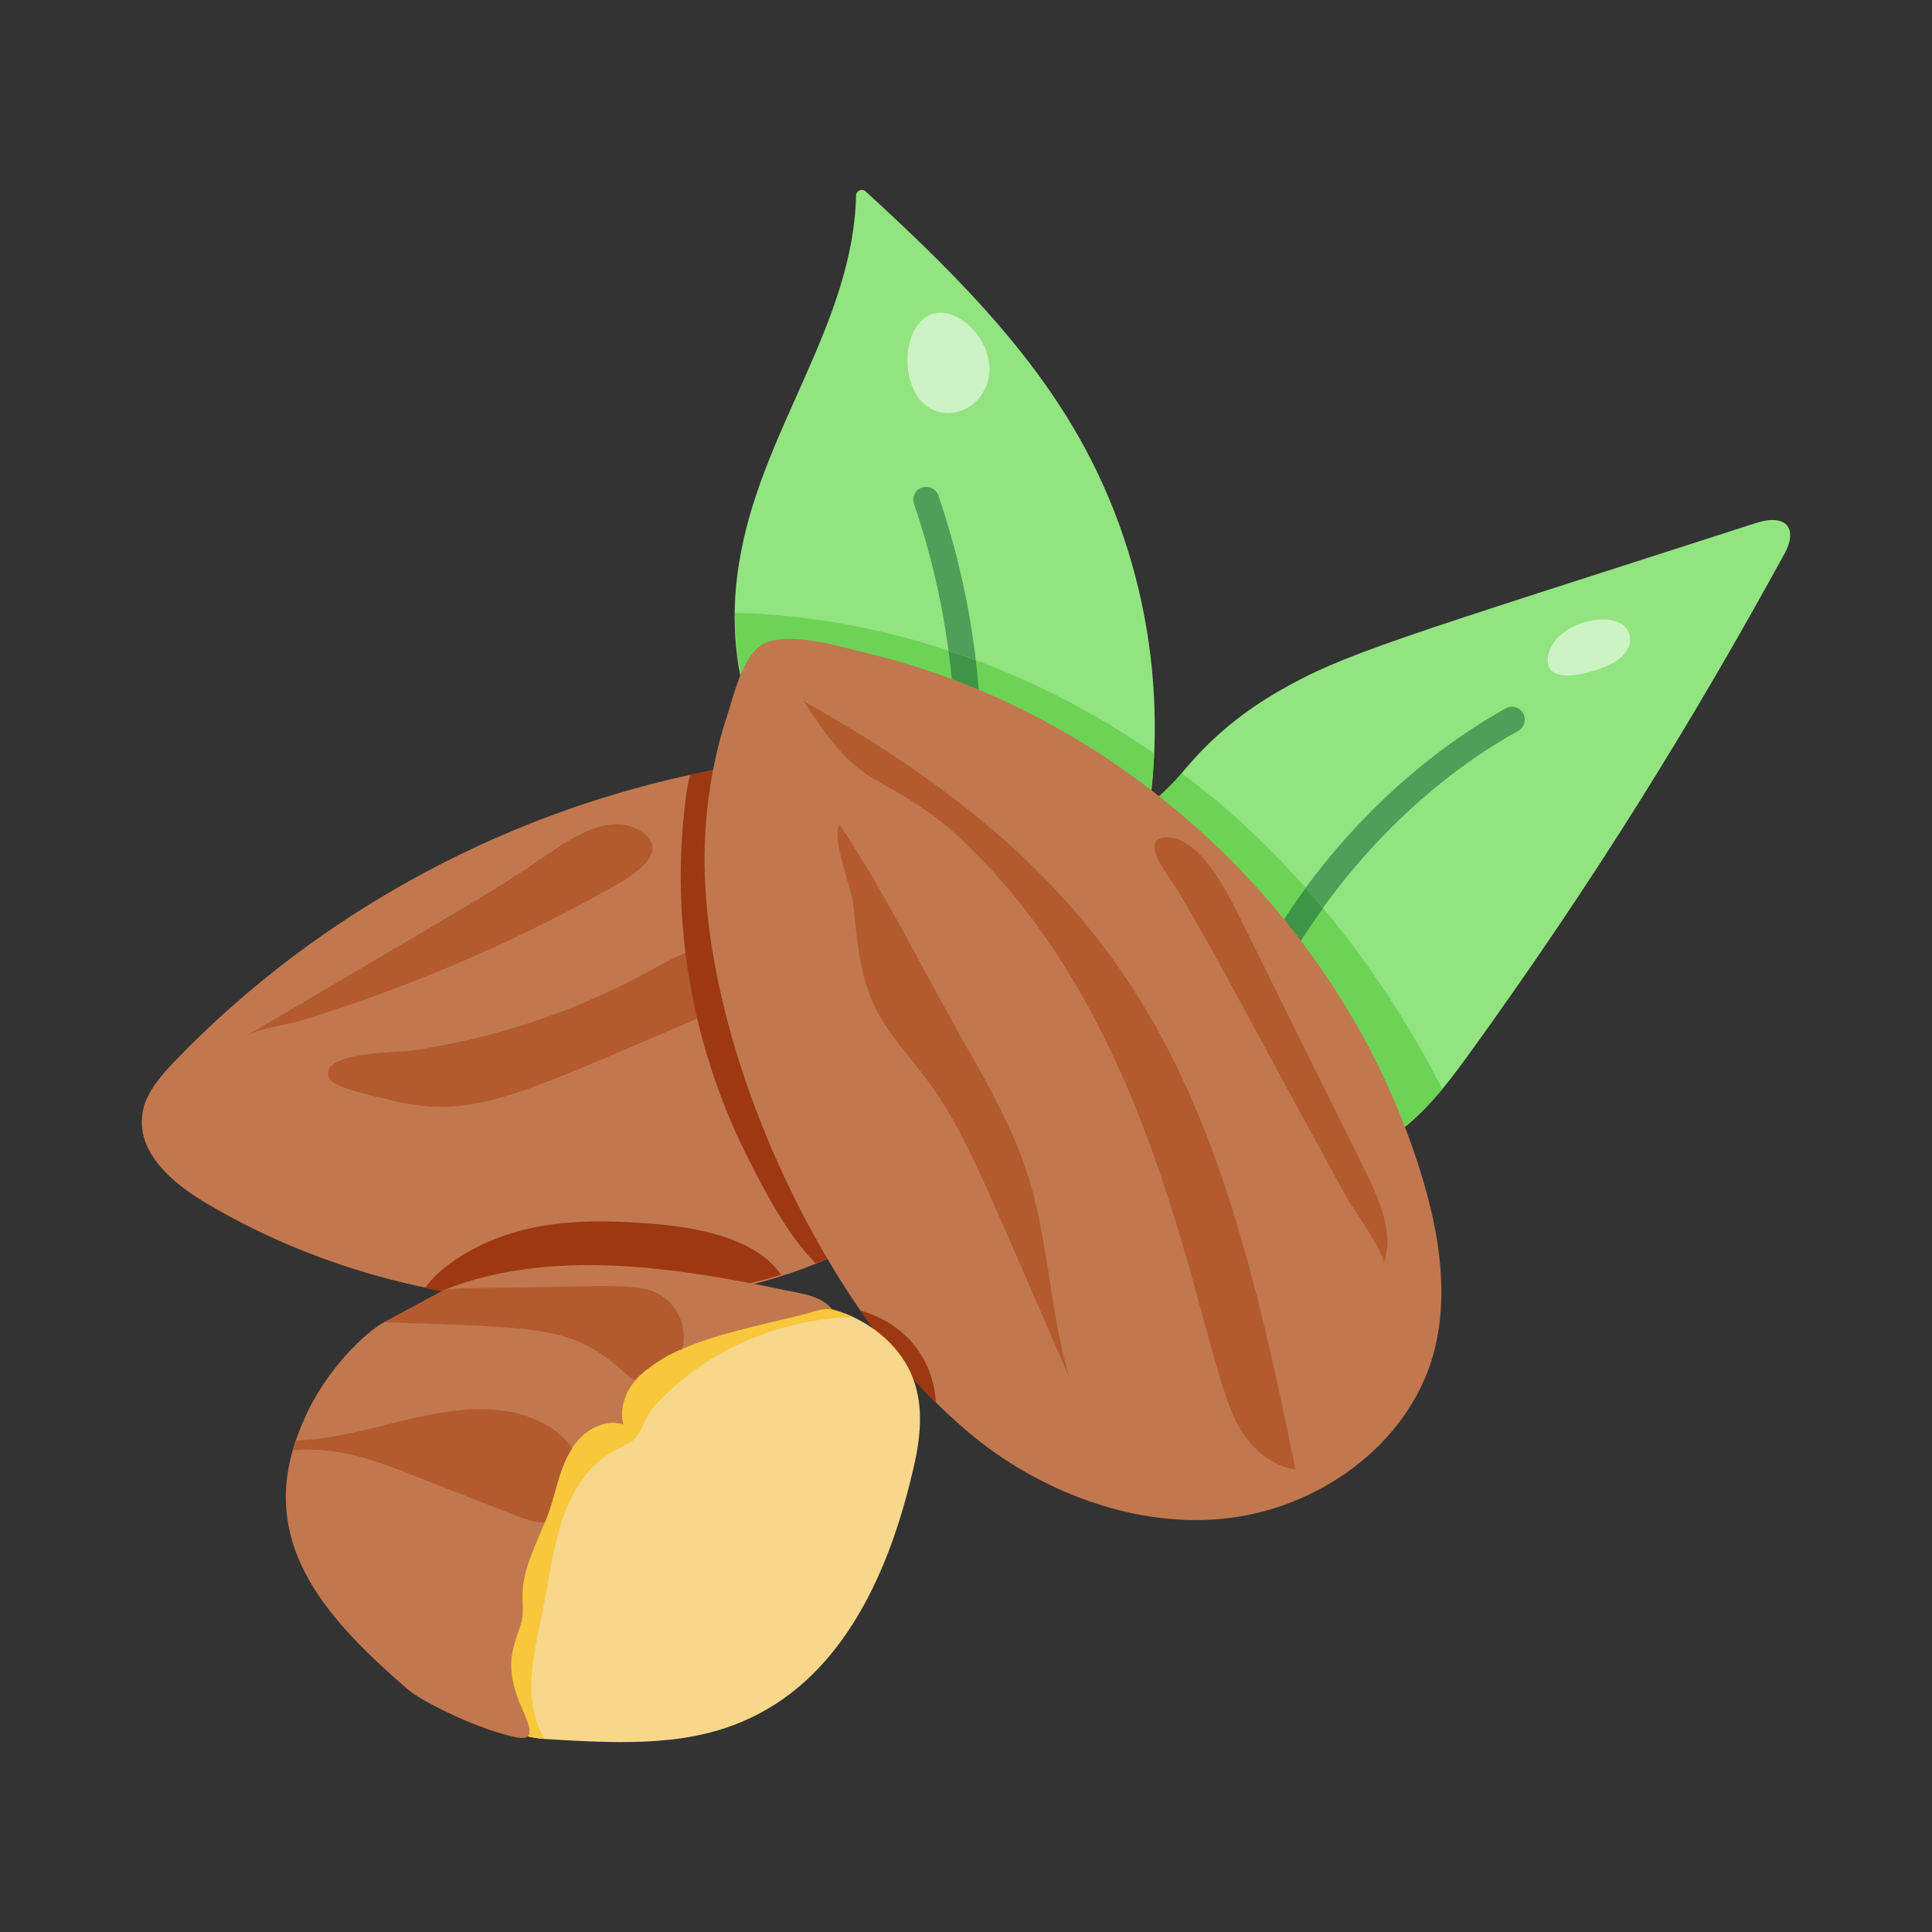
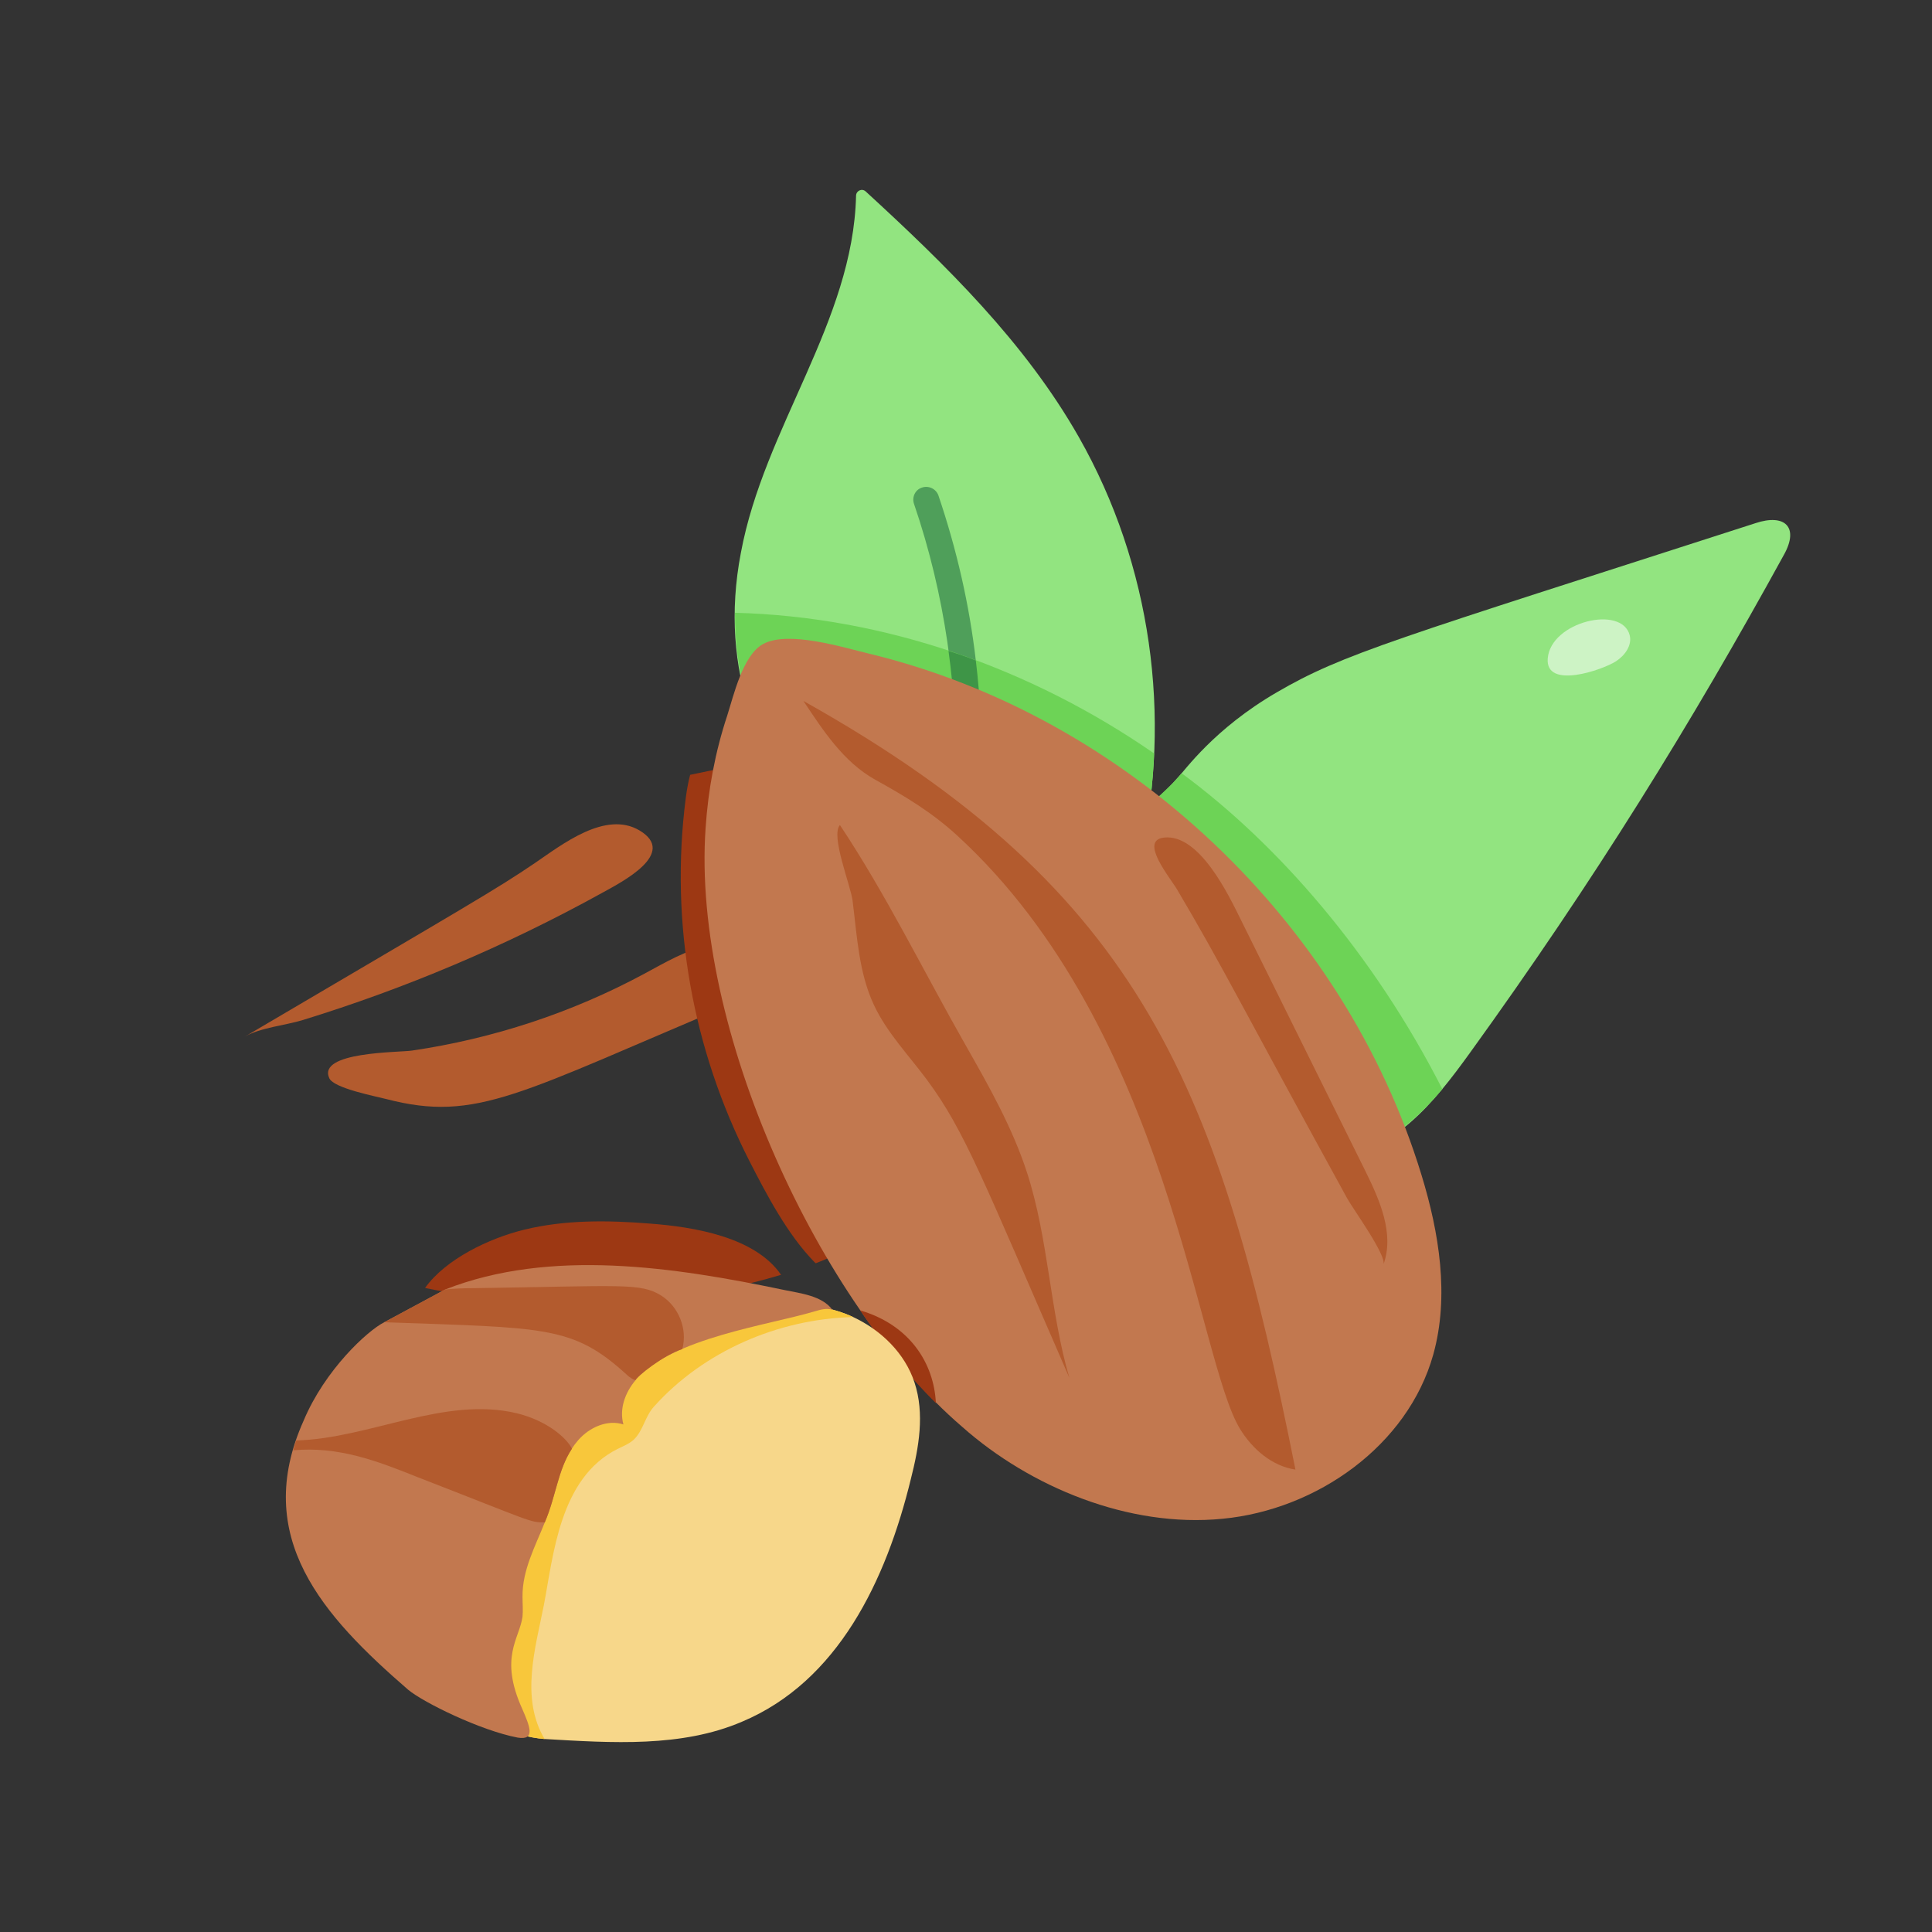
<svg xmlns="http://www.w3.org/2000/svg" id="Layer_1" enable-background="new 0 0 75 75" height="512" viewBox="0 0 75 75" width="512">
  <rect x="0" y="0" width="75" height="75" fill="#333333" stroke="none" />
  <g id="Almonds">
    <g>
      <g>
        <path d="m44.269 33.244c-.346.373-.756.813-1.102 1.185-8.024 2.699-16.166-3.824-14.406-12.97.903-4.865 4.358-8.976 4.471-13.862.005-.195.229-.298.373-.166 3.114 2.857 6.19 5.865 8.276 9.538 2.817 4.953 3.62 10.888 2.388 16.275z" fill="#92e480" />
      </g>
      <g>
        <g>
          <path d="m38.081 30.078c-.01.27-.23.49-.5.49h-.01c-.28-.01-.5-.24-.49-.52.102-3.268-.388-6.948-1.6-10.49-.09-.26.05-.55.31-.63.26-.09.55.05.64.31.71 2.1 1.2 4.24 1.45 6.4.18 1.47.24 2.96.2 4.44z" fill="#4f9f5a" />
        </g>
      </g>
      <g>
        <path d="m69.251 21.538c-3.581 6.525-7.33 12.605-12.2 19.35-1.366 1.889-2.989 3.955-5.47 4.04-2.352.062-4.079-1.72-5.35-3.7-1.33-2.041-2.771-5.445-2.93-7.2-.192-1.953 1.366-2.595 2.42-3.84.273-.272 1.394-1.887 3.84-3.31 2.594-1.512 4.572-2.051 18.59-6.57 1.132-.377 1.704.15 1.1 1.23z" fill="#92e480" />
      </g>
      <g>
        <g>
-           <path d="m58.941 28.368c-4.2 2.345-7.594 6.177-9.66 10.31-.111.222-.377.355-.67.23-.25-.13-.35-.43-.23-.67 2.105-4.243 5.641-8.258 10.07-10.74.24-.13.54-.05.68.19.13.24.05.55-.19.68z" fill="#4f9f5a" />
-         </g>
+           </g>
      </g>
      <g>
        <path d="m55.991 42.278c-3.244 3.889-6.849 3.484-9.76-1.05-1.566-2.401-2.7-5.562-2.89-6.86-6.954 2.472-14.81-2.121-14.81-10.58 5.81.15 11.49 2.15 16.27 5.46 0 .177-.053 1.151-.17 2.01.471-.471.813-.728 1.24-1.24 3.73 2.745 7.445 7.01 10.12 12.26z" fill="#6dd356" />
      </g>
      <g>
        <path d="m37.881 25.639c.18 1.47.24 2.96.2 4.44-.01.27-.23.49-.5.49h-.01c-.28-.01-.5-.24-.49-.52.05-1.6-.04-3.19-.26-4.78.36.11.71.23 1.06.37z" fill="#3e9547" />
      </g>
      <g>
-         <path d="m51.361 35.259c-2.136 2.958-1.903 3.7-2.53 3.7-.373 0-.61-.4-.45-.72.66-1.33 1.44-2.58 2.3-3.76.24.25.46.51.68.78z" fill="#3e9547" />
-       </g>
+         </g>
      <g>
-         <path d="m34.651 47.319c-4.442 3.786-16.855 5.248-26.71-.65-1.25-.75-2.6-1.91-2.42-3.36.068-.804.702-1.529 1.27-2.12 5.647-5.866 13.228-9.946 21.52-11.41 2.35-.42 4.33-1.08 5.87 1.02 1.66 2.26 3.01 4.79 3.42 7.59.475 3.264-.461 6.819-2.95 8.93z" fill="#c2784f" />
-       </g>
+         </g>
      <g>
        <path d="m20.783 33.491c-1.567 1.061-2.39 1.519-11.285 6.755.601-.354 1.585-.441 2.259-.649 3.934-1.212 7.854-2.854 11.647-4.952.731-.404 2.906-1.516 1.429-2.403-1.328-.797-3.029.557-4.051 1.249z" fill="#b35b2e" />
      </g>
      <g>
        <path d="m28.635 38.882c.669-.281 1.447-.71 1.469-1.435-.574-.735-1.632-.936-2.547-.756-.915.18-1.732.672-2.553 1.114-2.801 1.509-5.869 2.517-9.016 2.979-.508.075-3.686.038-3.203 1.076.18.387 1.783.694 2.202.803 3.534.92 5.143-.215 13.648-3.782z" fill="#b35b2e" />
      </g>
      <g>
        <path d="m37.631 41.499c-.517 3.857-2.604 6.235-5.96 7.54-.02-.01-.04-.03-.06-.05-1.05-1.08-1.85-2.61-2.53-3.94-2.189-4.302-3.086-9.205-2.46-14.07.04-.3.09-.6.17-.9.5-.11 1.01-.21 1.52-.3 2.35-.42 4.33-1.08 5.87 1.02 2.322 3.162 3.971 6.825 3.45 10.7z" fill="#9d3813" />
      </g>
      <g opacity=".42">
        <path d="m24.817 65.666c-.929-.178-1.844-.56-2.709-.979-1.983-.942-1.535-1.02-2.632-1.869-.661-.521-1.284-1.119-1.818-1.78 1.144.954 2.212 2.06 3.624 2.492 1.078.312 1.969.193 3.713 1.017.297.678.53 1.237-.178 1.119z" fill="#b35b2e" />
      </g>
      <g>
        <path d="m55.641 52.578c-.99 3.54-4.52 6.03-8.18 6.38-3.643.361-7.48-1.236-10.11-3.57-5.529-4.739-10.503-15.461-9.96-23.24.1-1.49.37-2.95.84-4.37.25-.78.6-2.33 1.38-2.77.98-.55 3.13.13 4.14.37 9.99 2.42 18.43 10.4 21.43 20.23.688 2.241 1.088 4.71.46 6.97z" fill="#c2784f" />
      </g>
      <g>
        <path d="m33.099 34.978c.171 1.361.24 2.769.816 4.013.505 1.09 1.361 1.971 2.076 2.936 1.469 1.986 2.182 3.896 5.519 11.553-.757-2.599-.804-5.371-1.637-7.947-.569-1.759-1.49-3.381-2.404-4.988-1.605-2.82-3.067-5.817-4.863-8.517-.372.412.416 2.332.494 2.949z" fill="#b35b2e" />
      </g>
      <g>
        <path d="m48.136 55.468c.48.785 1.243 1.447 2.153 1.581-2.935-14.687-5.838-22.413-19.1-29.838.765 1.149 1.559 2.375 2.789 3.058 1.167.648 2.192 1.259 3.19 2.175 8.198 7.528 9.306 20.304 10.968 23.024z" fill="#b35b2e" />
      </g>
      <g>
        <path d="m53.706 49.086c.432-1.198-.146-2.502-.711-3.644-1.611-3.25-3.221-6.5-4.832-9.751-.462-.933-1.596-3.326-2.973-3.177-.981.106.221 1.537.508 2.022 1.796 3.035 2.594 4.693 6.605 11.995.205.374 1.529 2.205 1.403 2.555z" fill="#b35b2e" />
      </g>
      <g>
        <path d="m30.321 49.488c-4.257 1.277-9.079 1.51-13.82.51.801-1.125 2.499-1.931 3.84-2.26 1.59-.39 3.25-.37 4.87-.24 1.752.129 4.105.528 5.11 1.99z" fill="#9d3813" />
      </g>
      <g>
        <path d="m36.331 54.468c-1.1-1.09-2.07-2.31-2.94-3.6.01 0 .02.01.03.01 1.882.562 2.835 2.026 2.91 3.59z" fill="#9d3813" />
      </g>
      <g>
        <path d="m35.361 57.408c-.963 3.956-2.832 7.866-6.56 9.43-2.343 1.004-5.042.823-7.66.67-.6-.05-1.26-.21-1.7-.58-.66-.54-.49-1.13-.48-1.94.076-3.096.992-5.866 2.54-8.59 2.845-4.897 8.452-6.741 11.62-5.27 1.09.51 2.01 1.41 2.38 2.54.4 1.21.17 2.52-.14 3.74z" fill="#f7d78a" />
      </g>
      <g>
        <path d="m33.121 51.129c-2.913.068-5.812 1.333-7.73 3.47-.35.38-.42.93-.78 1.28-.18.17-.42.26-.64.37-2.254 1.127-2.49 4.151-2.86 6.07-.33 1.667-.916 3.605.03 5.19-.6-.05-1.26-.21-1.7-.58-.66-.54-.49-1.13-.48-1.94.076-3.096.992-5.866 2.54-8.59 2.845-4.897 8.452-6.741 11.62-5.27z" fill="#f8c73b" />
      </g>
      <g>
        <path d="m32.314 50.845c-.219-.072-.457-.007-.678.059-1.858.552-5.504 1.029-6.94 2.638-.013.013-.025.026-.025.038-.407.483-.636 1.119-.47 1.717-.623-.203-1.323.114-1.755.61-.772.883-.81 2.056-1.297 3.192-.369.928-.877 1.856-.865 2.886 0 .267.025.521 0 .776-.119.861-.915 1.571-.013 3.573.297.681.529 1.237-.178 1.119-1.436-.275-3.641-1.354-4.247-1.856-3.304-2.862-6.093-5.919-4.057-10.453.826-1.968 2.477-3.489 3.128-3.815l2.365-1.272c4.083-1.6 8.879-.876 13.175.023.612.128 1.448.216 1.856.764z" fill="#c2784f" />
      </g>
      <g>
        <path d="m22.204 56.238c-.558.843-.611 1.824-1.056 2.861-.598 0-.456-.016-4.934-1.755-1.606-.646-3.094-1.204-4.832-1.043.038-.127.076-.254.114-.382 2.849-.076 5.76-1.729 8.571-1.055 1.177.289 1.929.959 2.136 1.373z" fill="#b35b2e" />
      </g>
      <g>
        <path d="m26.489 52.359v.013c-.685.196-1.818 1.102-1.818 1.208-.115-.038-.242-.114-.356-.229-2.087-1.899-3.154-1.799-9.397-2.022l2.365-1.272c.369-.038.75-.051 1.132-.051 5.762-.085 6.451-.214 7.261.292.674.432 1.017 1.297.814 2.06z" fill="#b35b2e" />
      </g>
      <g opacity=".54">
-         <path d="m36.38 12.146c1.198-.161 2.777 1.866 1.639 3.292-.348.437-.94.681-1.488.571-1.745-.349-1.677-3.658-.151-3.863z" fill="#fff" />
-       </g>
+         </g>
      <g opacity=".54">
        <path d="m63.264 24.658c.102.396-.191.794-.535 1.015-.523.337-2.747 1.106-2.646-.115.118-1.427 2.877-2.084 3.181-.9z" fill="#fff" />
      </g>
    </g>
  </g>
</svg>